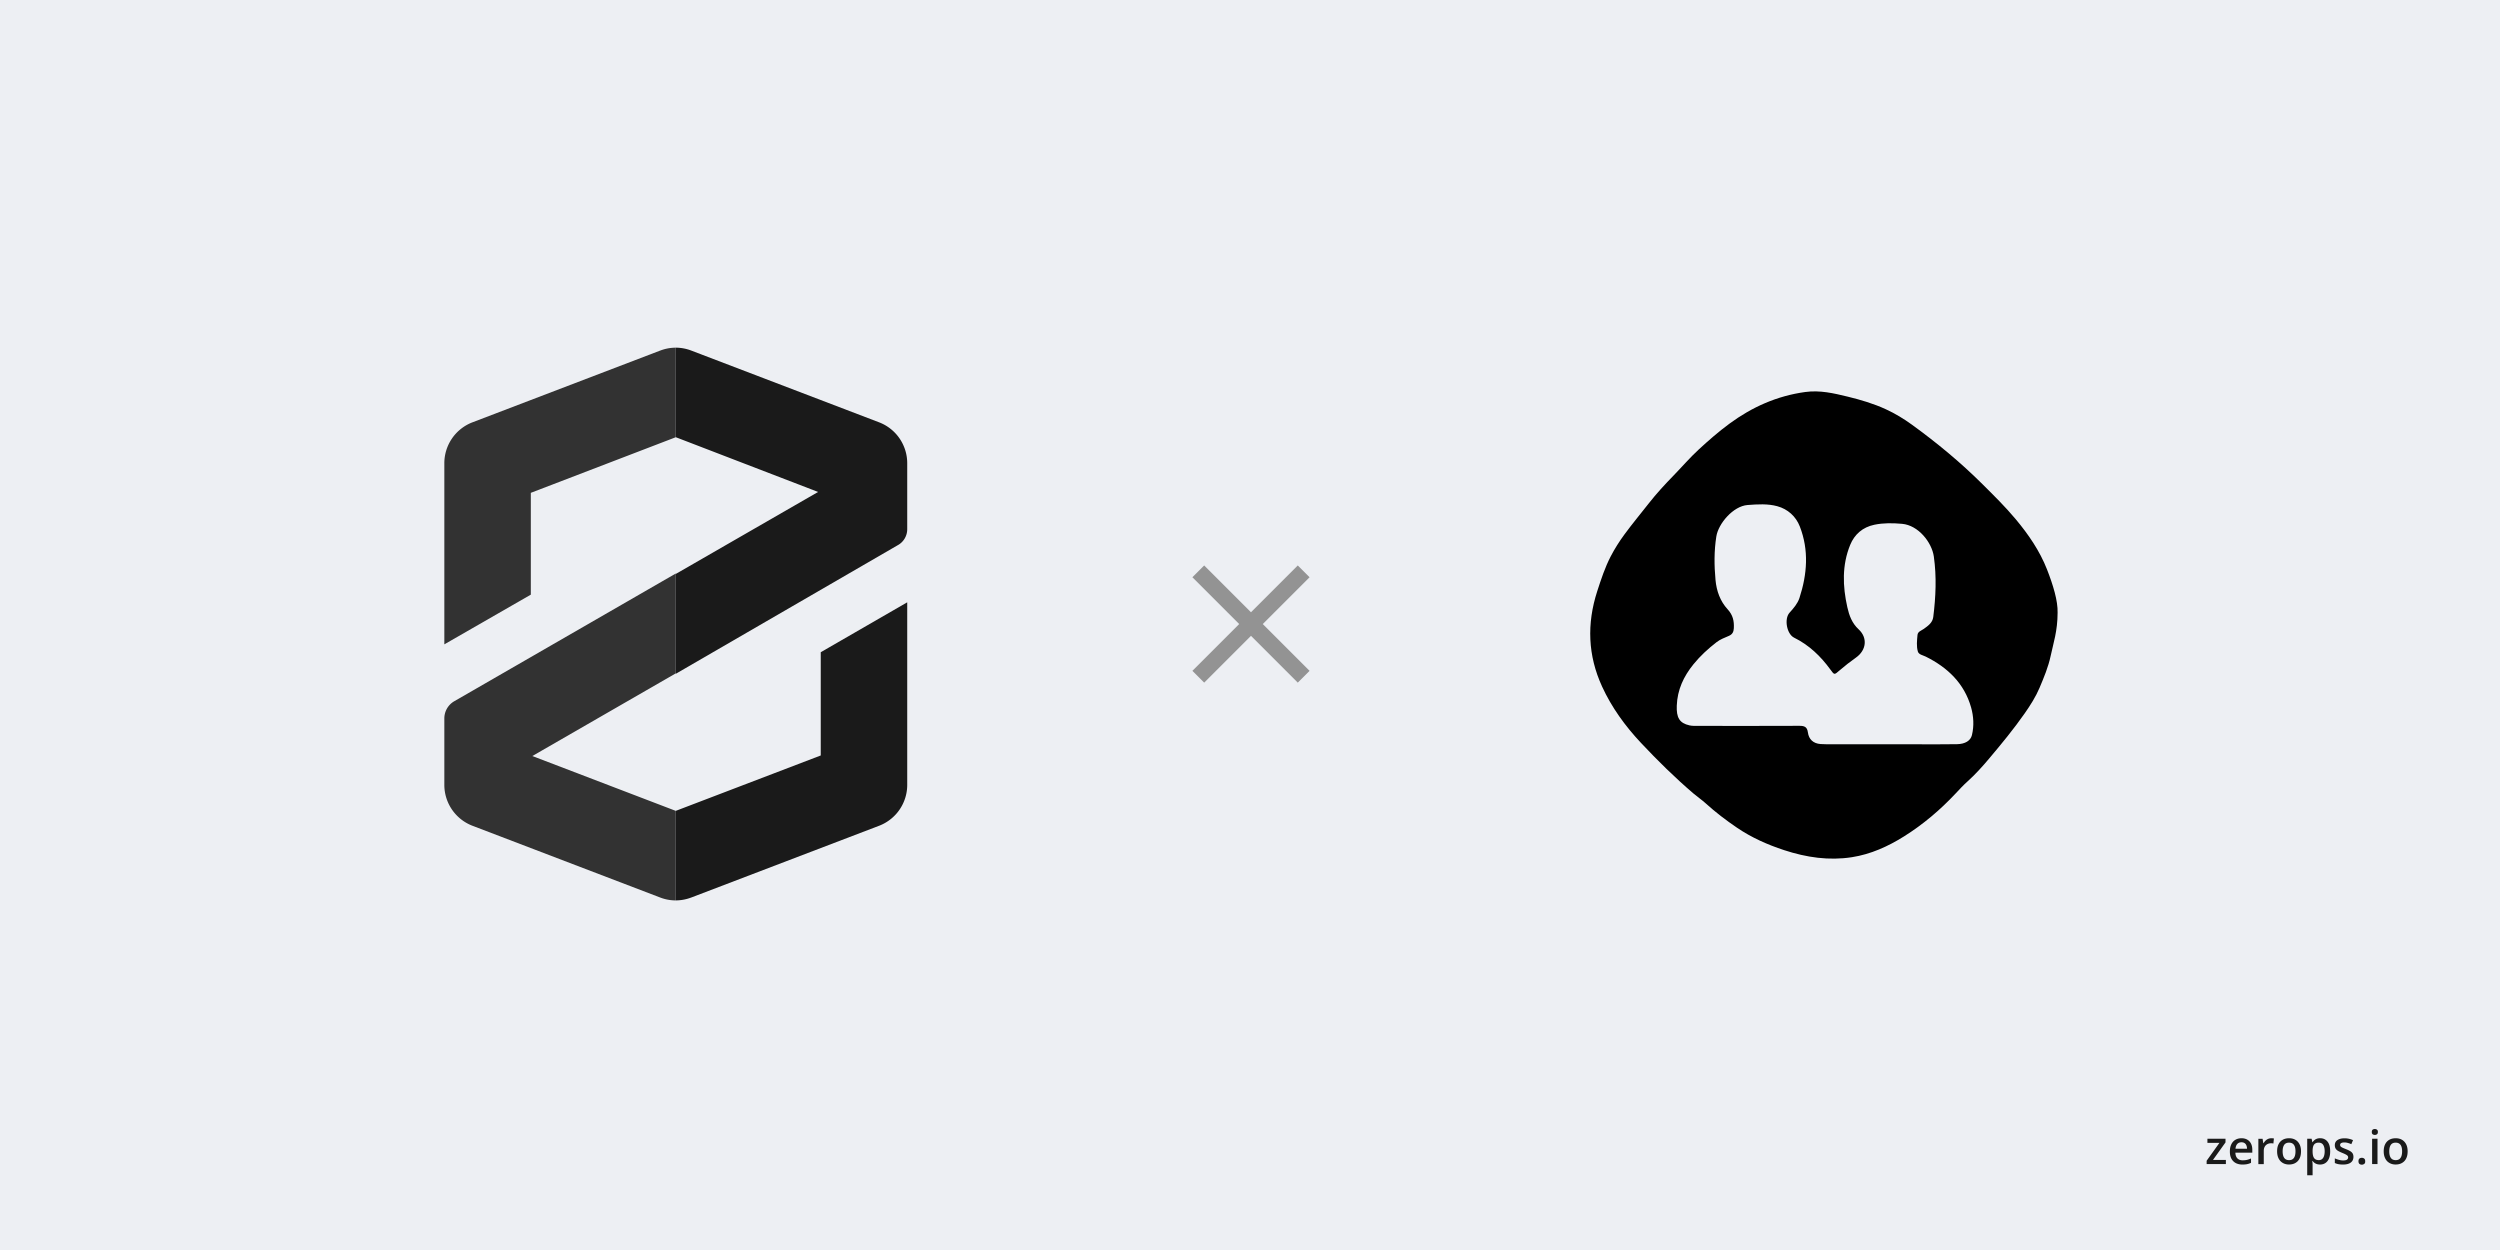
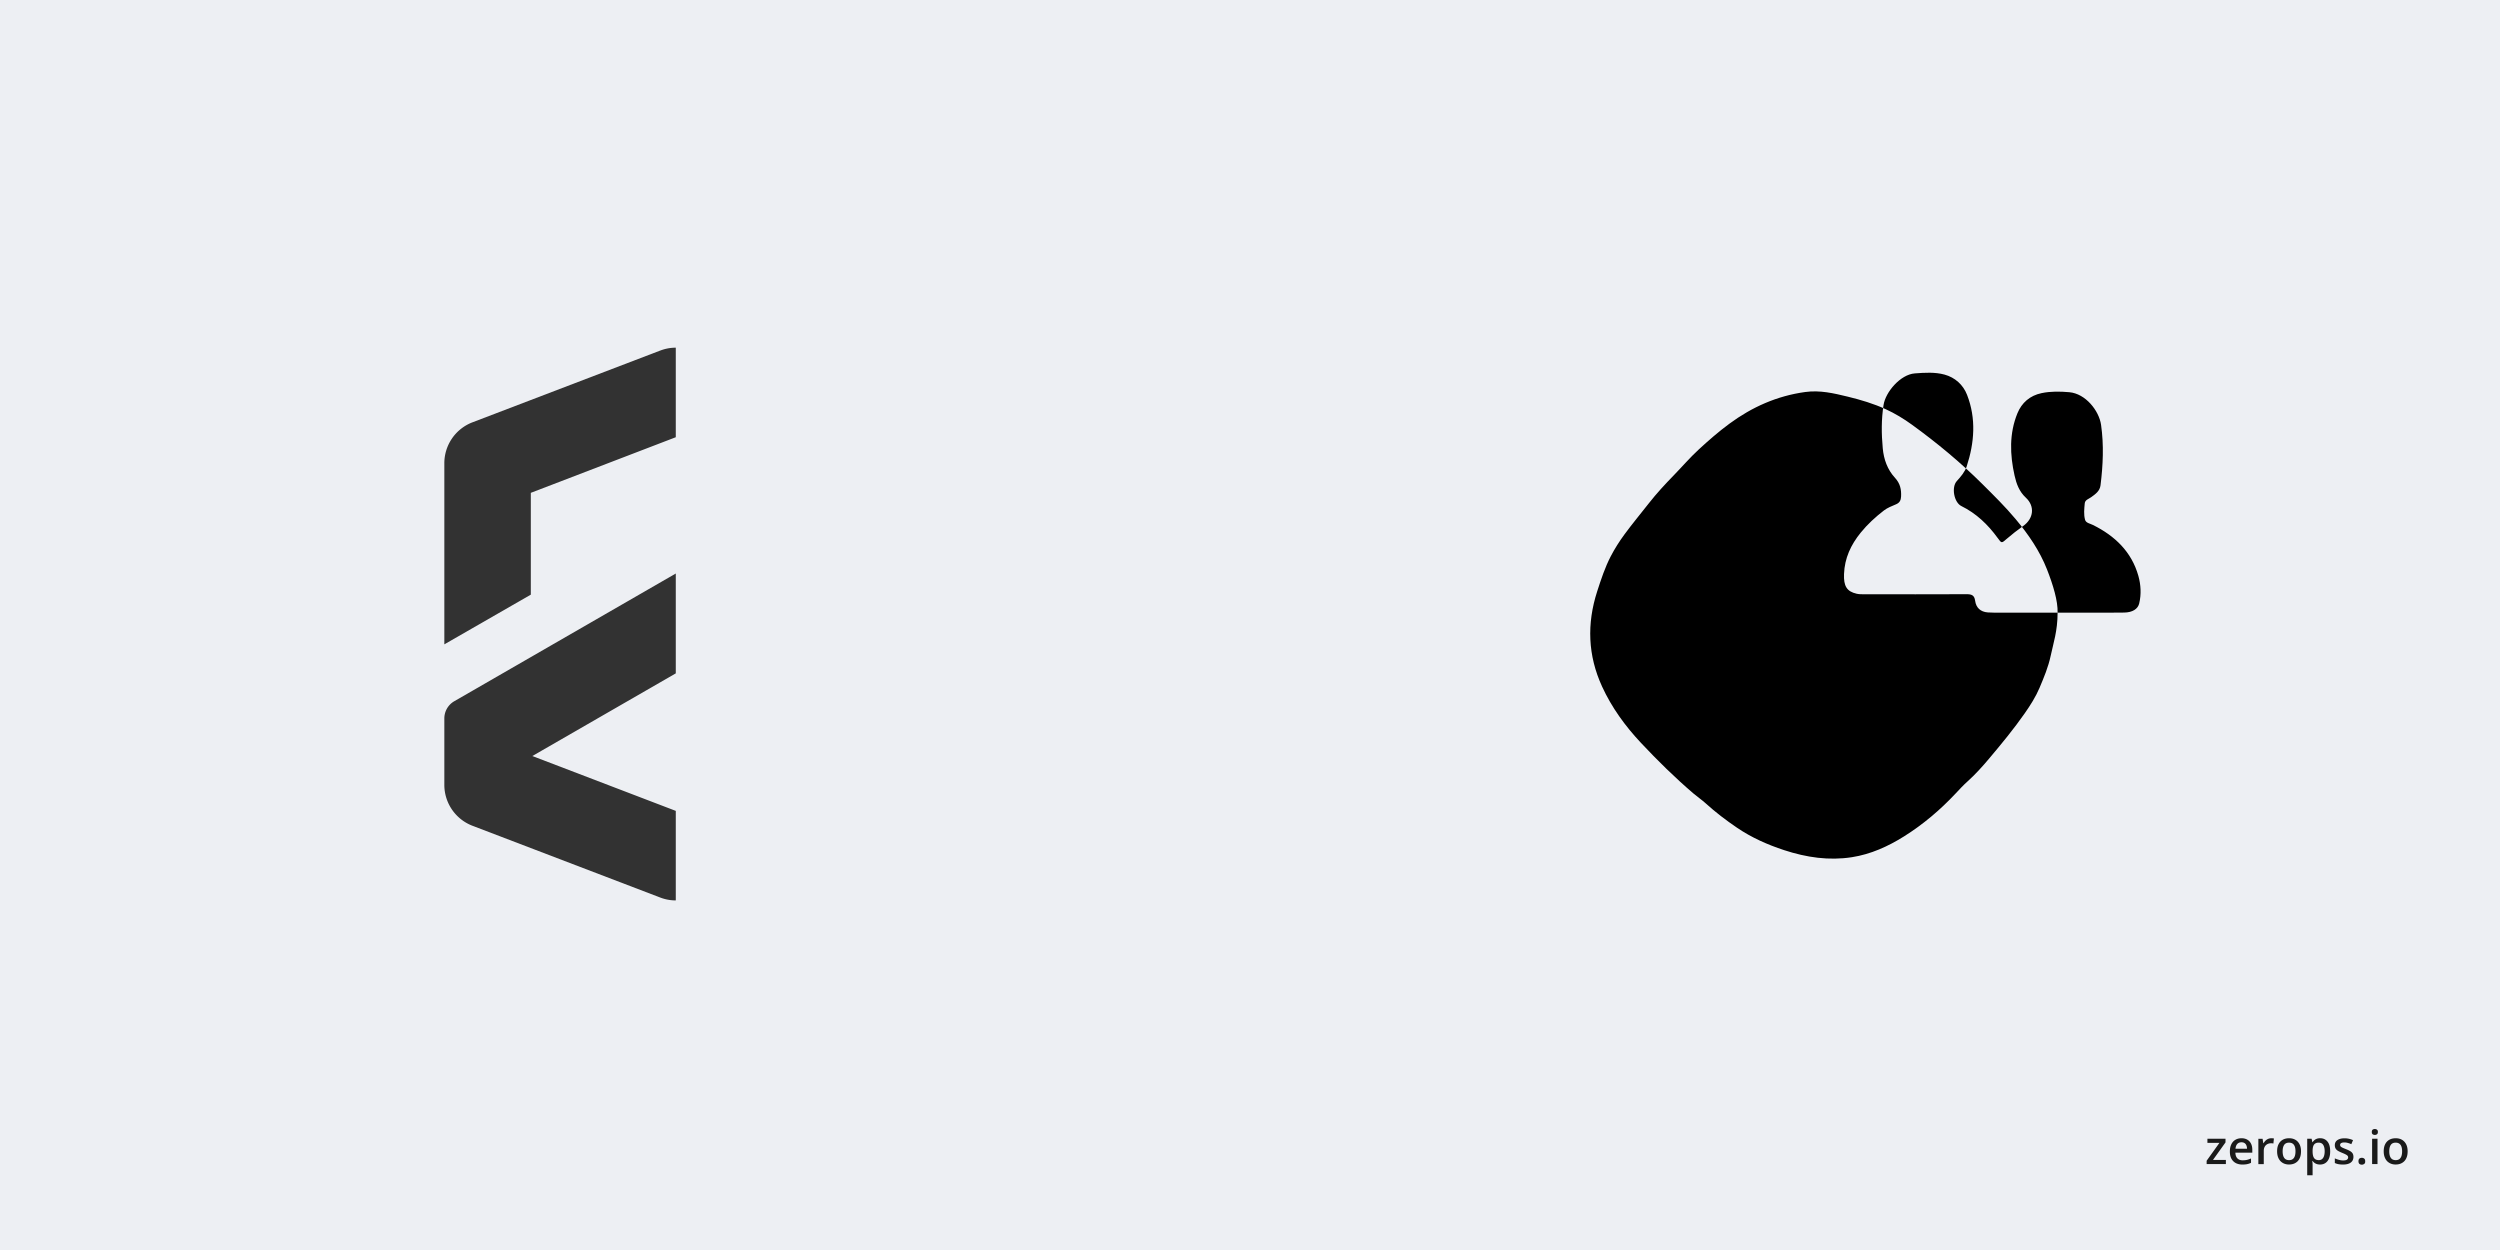
<svg xmlns="http://www.w3.org/2000/svg" id="Layer_1" data-name="Layer 1" viewBox="0 0 1280 640">
  <defs>
    <style>.cls-1{fill:#1a1a1a;stroke-width:0}</style>
  </defs>
  <path d="M0 0h1280v640H0z" style="stroke-width:0;fill:#edeff3" />
  <path d="M1139.65 596h-9.85v-1.7l6.55-9.15h-6.15v-2.12h9.26v1.88l-6.42 8.98h6.61v2.12Zm7.97-13.22c1.16 0 2.15.24 2.98.72s1.46 1.15 1.91 2.03c.44.88.67 1.92.67 3.14v1.48h-8.66c.03 1.26.36 2.23 1 2.91.65.68 1.56 1.02 2.72 1.02.83 0 1.57-.08 2.23-.23.66-.16 1.35-.4 2.05-.72v2.24c-.65.3-1.31.53-1.98.67s-1.48.21-2.42.21c-1.27 0-2.39-.25-3.36-.74-.96-.5-1.71-1.24-2.26-2.23-.54-.98-.81-2.21-.81-3.67s.25-2.69.74-3.7c.49-1.02 1.18-1.79 2.07-2.32s1.93-.8 3.12-.8Zm0 2.07c-.87 0-1.57.28-2.11.84-.53.56-.84 1.39-.94 2.47h5.91c-.01-.65-.12-1.22-.33-1.72-.2-.5-.51-.89-.94-1.17q-.615-.42-1.59-.42m15.24-2.07c.21 0 .45.01.71.03s.48.05.67.09l-.26 2.58c-.2-.05-.4-.09-.61-.1q-.315-.03-.63-.03c-.49 0-.96.08-1.41.25-.44.16-.84.4-1.18.73-.35.32-.61.72-.81 1.21-.2.48-.29 1.05-.29 1.69v6.79h-2.77v-12.97h2.16l.37 2.28h.13c.26-.46.58-.88.96-1.27.39-.38.82-.69 1.31-.91.52-.24 1.08-.36 1.65-.35Zm15.26 6.7c0 1.08-.14 2.04-.42 2.87-.28.84-.69 1.54-1.23 2.12-.54.57-1.21 1.02-1.94 1.31-.76.3-1.62.45-2.57.45-.89 0-1.71-.15-2.45-.45-.73-.3-1.39-.74-1.93-1.31-.54-.58-.96-1.29-1.26-2.12-.29-.84-.44-1.79-.44-2.87 0-1.43.24-2.64.74-3.63.5-1 1.21-1.76 2.13-2.29.92-.52 2.02-.78 3.29-.78 1.2 0 2.25.26 3.17.78.91.52 1.63 1.29 2.14 2.29.52 1 .77 2.21.77 3.63m-9.41 0c0 .95.12 1.75.34 2.43.24.67.6 1.19 1.08 1.55.49.35 1.11.53 1.88.53s1.39-.17 1.87-.53c.49-.36.84-.88 1.07-1.55s.34-1.48.34-2.43-.11-1.75-.34-2.4c-.23-.66-.58-1.17-1.07-1.51-.48-.35-1.11-.53-1.88-.53-1.14 0-1.98.38-2.5 1.15s-.79 1.86-.79 3.29m19.24-6.7c1.53 0 2.77.56 3.7 1.69.94 1.12 1.4 2.8 1.4 5.02 0 1.47-.21 2.71-.65 3.72-.43 1-1.04 1.76-1.82 2.27-.77.51-1.67.76-2.7.76-.66 0-1.23-.09-1.72-.26-.45-.15-.87-.38-1.24-.67-.33-.27-.62-.57-.87-.91h-.16c.04.31.07.66.11 1.04.04.37.05.72.05 1.03v5.28h-2.76v-18.73h2.25l.39 1.79h.12c.25-.37.54-.71.88-1.02.36-.31.78-.56 1.27-.74.5-.19 1.08-.28 1.75-.28Zm-.74 2.25c-.76 0-1.37.15-1.83.46-.45.3-.79.75-1 1.35-.2.6-.31 1.35-.33 2.26v.39c0 .96.1 1.78.3 2.45.2.66.53 1.17.99 1.52.47.34 1.11.52 1.9.52.67 0 1.23-.18 1.67-.55s.77-.89.99-1.57q.33-1.02.33-2.4c0-1.4-.25-2.48-.75-3.26-.49-.77-1.25-1.16-2.27-1.16Zm17.75 7.27c0 .85-.21 1.57-.62 2.16s-1.02 1.03-1.82 1.34c-.79.3-1.75.45-2.9.45-.91 0-1.69-.07-2.35-.2-.63-.12-1.25-.32-1.84-.59v-2.38c.62.29 1.31.54 2.08.75s1.5.32 2.19.32c.91 0 1.56-.14 1.96-.42.39-.29.59-.67.59-1.15q0-.42-.24-.75c-.16-.23-.46-.46-.89-.69-.43-.24-1.07-.53-1.9-.87-.82-.33-1.51-.66-2.08-.98-.56-.33-.98-.72-1.27-1.18-.29-.47-.44-1.07-.44-1.79 0-1.15.46-2.02 1.36-2.61.92-.6 2.12-.9 3.62-.9.8 0 1.55.08 2.25.25.72.16 1.41.39 2.09.69l-.87 2.07q-.87-.39-1.77-.63c-.58-.17-1.18-.26-1.79-.26-.71 0-1.25.11-1.63.33-.37.22-.55.53-.55.94 0 .3.09.56.27.77s.49.42.93.63 1.06.47 1.85.78c.77.3 1.44.61 2 .94.57.32 1.01.72 1.31 1.18.31.47.46 1.08.46 1.82Zm2.58 2.25c0-.64.16-1.09.49-1.35.34-.27.74-.4 1.22-.4s.88.13 1.22.4q.51.39.51 1.35c0 .96-.17 1.08-.51 1.36-.34.27-.74.41-1.22.41s-.88-.14-1.22-.41c-.33-.28-.49-.73-.49-1.36m9.74-11.52V596h-2.76v-12.97zm-1.36-4.97c.42 0 .78.11 1.09.34s.47.62.47 1.17-.16.94-.47 1.17-.67.34-1.09.34-.81-.11-1.12-.34c-.29-.23-.44-.62-.44-1.17s.15-.95.44-1.17c.31-.23.68-.34 1.12-.34m16.79 11.42c0 1.08-.14 2.04-.42 2.87-.28.84-.69 1.54-1.23 2.12a5.5 5.5 0 0 1-1.95 1.31c-.75.3-1.61.45-2.56.45-.89 0-1.71-.15-2.45-.45a5.7 5.7 0 0 1-1.94-1.31c-.54-.58-.95-1.29-1.25-2.12-.3-.84-.45-1.79-.45-2.87 0-1.43.25-2.64.74-3.63.5-1 1.21-1.76 2.14-2.29.92-.52 2.02-.78 3.29-.78 1.19 0 2.25.26 3.16.78.92.52 1.63 1.29 2.15 2.29.51 1 .77 2.21.77 3.63m-9.41 0c0 .95.11 1.75.34 2.43.24.67.59 1.19 1.08 1.55.48.35 1.11.53 1.87.53s1.39-.17 1.88-.53c.48-.36.84-.88 1.07-1.55.22-.67.34-1.48.34-2.43s-.12-1.75-.34-2.4c-.23-.66-.59-1.17-1.07-1.51-.49-.35-1.11-.53-1.89-.53-1.14 0-1.97.38-2.49 1.15-.53.77-.79 1.86-.79 3.29" class="cls-1" />
  <path d="m338.1 179.46-96.36 36.83a22.43 22.43 0 0 0-14.24 20.91v92.71l44.28-25.45v-52.13L346 223.86v-45.85c-2.7 0-5.38.5-7.9 1.46Zm-65.53 207.62L346 344.76v-51.12l-113.46 65.42a10.18 10.18 0 0 0-5.04 8.74v34.25a22.43 22.43 0 0 0 14.24 20.68l96.36 36.83c2.53.96 5.2 1.45 7.9 1.46v-45.85l-73.43-28.08Z" style="stroke-width:0;fill:#323232" />
-   <path d="M459.79 279.07a9.36 9.36 0 0 0 4.71-8.24V237.2c.01-9.24-5.64-17.54-14.24-20.91l-96.41-36.83c-2.51-.95-5.17-1.44-7.85-1.46v45.85l72.87 28.03L346 293.86v51.12l113.79-65.92ZM353.85 459.56l96.41-36.83a22.43 22.43 0 0 0 14.24-20.68v-93.67l-44.28 25.56v52.86L346 415.16v45.85c2.68-.01 5.34-.51 7.85-1.46Z" class="cls-1" />
-   <path d="m670.5 295.55-6.04-6.04-23.96 23.96-23.96-23.96-6.04 6.04 23.96 23.96-23.96 23.96 6.04 6.04 23.96-23.96 23.96 23.96 6.04-6.04-23.96-23.96z" style="stroke-width:0;fill:#939393" />
-   <path d="M1053.49 313.69c0 9.39-2.19 15.67-3.55 22.12-1.21 5.71-3.45 11.02-5.68 16.32-1.96 4.64-4.69 8.92-7.58 13.06-5.61 8.04-11.85 15.6-18.15 23.08-3.5 4.16-7.18 8.26-11.27 11.93-2.1 1.88-4.03 3.98-5.95 6.03-7.92 8.45-16.69 15.89-26.46 22.01-8.17 5.13-17.03 9.14-26.64 10.64-11.8 1.84-23.29.14-34.68-3.59-8.61-2.82-16.75-6.45-24.17-11.49-5.59-3.8-11.01-7.91-16.04-12.48-1.96-1.78-4.16-3.26-6.18-4.98-9.54-8.14-18.46-16.93-27.02-26.05-8.03-8.57-14.94-18.05-19.86-28.79-7.29-15.89-7.86-32.14-2.49-48.76 1.98-6.11 3.97-12.2 6.92-17.89 2.02-3.89 4.4-7.64 7-11.18 4-5.45 8.34-10.65 12.51-15.98 3.95-5.04 8.29-9.73 12.75-14.31 4.26-4.38 8.25-9.04 12.73-13.17 5.03-4.64 10.19-9.16 15.73-13.24 11.65-8.59 24.43-14.27 38.85-16.26 7.49-1.04 14.57.62 21.72 2.36 6.69 1.63 13.28 3.58 19.53 6.45 4.73 2.17 9.21 4.88 13.44 7.95 12.76 9.26 24.87 19.27 36.06 30.41 5.85 5.82 11.72 11.59 17.02 17.93 6.55 7.84 12.32 16.24 16.04 25.74 3.1 7.92 5.61 16.13 5.42 22.15Zm-85.63 67.39h14.59c6.52 0 13.04.05 19.55-.06 4.19-.07 6.94-1.8 7.63-4.64 1.15-4.75.85-9.65-.42-14.16-3.48-12.32-12-20.46-23.24-26.04-1.45-.72-3.58-1.02-4.03-2.61-.78-2.73-.44-5.66-.18-8.48.16-1.76 2.03-2.24 3.26-3.12 2.19-1.58 4.44-3.14 4.81-6.06 1.29-10.31 1.76-20.62.29-30.98-1.04-7.28-7.96-16.01-16.26-16.73-4.81-.42-9.46-.51-14.19.47-6.02 1.25-10.19 4.97-12.37 10.3-4.24 10.36-3.88 21.17-1.47 31.92.94 4.2 2.37 8.17 5.77 11.31 4.77 4.41 3.97 10.73-1.35 14.49-2.9 2.05-5.72 4.24-8.41 6.57-2.71 2.35-2.61 2.39-4.67-.44-4.97-6.83-10.93-12.56-18.6-16.34-3.74-1.85-5.2-9.61-2.3-12.8 2.06-2.27 4.1-4.63 5.04-7.49 3.97-12.16 4.93-24.48.19-36.65-2.02-5.19-6.18-8.89-11.5-10.35-4.92-1.35-10.08-1.01-15.26-.62-7.35.56-14.96 9.51-15.99 16.15-1.16 7.41-1.1 14.77-.41 22.21.52 5.69 2.43 10.92 6.18 15 2.77 3.01 3.39 6.05 3.2 9.73-.09 1.82-.7 3.11-2.47 3.88-2.18.95-4.5 1.8-6.34 3.23-4.33 3.35-8.35 7.01-11.85 11.33-5.08 6.27-8.24 13.05-8.55 21.19-.24 6.12 1.36 8.94 6.5 10.1 1.32.3 2.74.26 4.11.26 17.35.02 34.7.05 52.05-.03 2.55-.01 4.08.41 4.47 3.36.47 3.57 2.75 5.68 6.46 5.97 1.19.09 2.38.13 3.57.13h32.22Z" style="stroke-width:0;fill:#000" />
+   <path d="M1053.49 313.69c0 9.39-2.19 15.67-3.55 22.12-1.21 5.71-3.45 11.02-5.68 16.32-1.96 4.64-4.69 8.92-7.58 13.06-5.61 8.04-11.85 15.6-18.15 23.08-3.5 4.16-7.18 8.26-11.27 11.93-2.1 1.88-4.03 3.98-5.95 6.03-7.92 8.45-16.69 15.89-26.46 22.01-8.17 5.13-17.03 9.14-26.64 10.64-11.8 1.84-23.29.14-34.68-3.59-8.61-2.82-16.75-6.45-24.17-11.49-5.59-3.8-11.01-7.91-16.04-12.48-1.96-1.78-4.16-3.26-6.18-4.98-9.54-8.14-18.46-16.93-27.02-26.05-8.03-8.57-14.94-18.05-19.86-28.79-7.29-15.89-7.86-32.14-2.49-48.76 1.98-6.11 3.97-12.2 6.92-17.89 2.02-3.89 4.4-7.64 7-11.18 4-5.45 8.34-10.65 12.51-15.98 3.95-5.04 8.29-9.73 12.75-14.31 4.26-4.38 8.25-9.04 12.73-13.17 5.03-4.64 10.19-9.16 15.73-13.24 11.65-8.59 24.43-14.27 38.85-16.26 7.49-1.04 14.57.62 21.72 2.36 6.69 1.63 13.28 3.58 19.53 6.45 4.73 2.17 9.21 4.88 13.44 7.95 12.76 9.26 24.87 19.27 36.06 30.41 5.85 5.82 11.72 11.59 17.02 17.93 6.55 7.84 12.32 16.24 16.04 25.74 3.1 7.92 5.61 16.13 5.42 22.15Zh14.59c6.52 0 13.04.05 19.55-.06 4.19-.07 6.94-1.8 7.63-4.64 1.15-4.75.85-9.65-.42-14.16-3.48-12.32-12-20.46-23.24-26.04-1.45-.72-3.58-1.02-4.03-2.61-.78-2.73-.44-5.66-.18-8.48.16-1.76 2.03-2.24 3.26-3.12 2.19-1.58 4.44-3.14 4.81-6.06 1.29-10.31 1.76-20.62.29-30.98-1.04-7.28-7.96-16.01-16.26-16.73-4.81-.42-9.46-.51-14.19.47-6.02 1.25-10.19 4.97-12.37 10.3-4.24 10.36-3.88 21.17-1.47 31.92.94 4.2 2.37 8.17 5.77 11.31 4.77 4.41 3.97 10.73-1.35 14.49-2.9 2.05-5.72 4.24-8.41 6.57-2.71 2.35-2.61 2.39-4.67-.44-4.97-6.83-10.93-12.56-18.6-16.34-3.74-1.85-5.2-9.61-2.3-12.8 2.06-2.27 4.1-4.63 5.04-7.49 3.97-12.16 4.93-24.48.19-36.65-2.02-5.19-6.18-8.89-11.5-10.35-4.92-1.35-10.08-1.01-15.26-.62-7.35.56-14.96 9.51-15.99 16.15-1.16 7.41-1.1 14.77-.41 22.21.52 5.69 2.43 10.92 6.18 15 2.77 3.01 3.39 6.05 3.2 9.73-.09 1.82-.7 3.11-2.47 3.88-2.18.95-4.5 1.8-6.34 3.23-4.33 3.35-8.35 7.01-11.85 11.33-5.08 6.27-8.24 13.05-8.55 21.19-.24 6.12 1.36 8.94 6.5 10.1 1.32.3 2.74.26 4.11.26 17.35.02 34.7.05 52.05-.03 2.55-.01 4.08.41 4.47 3.36.47 3.57 2.75 5.68 6.46 5.97 1.19.09 2.38.13 3.57.13h32.22Z" style="stroke-width:0;fill:#000" />
</svg>